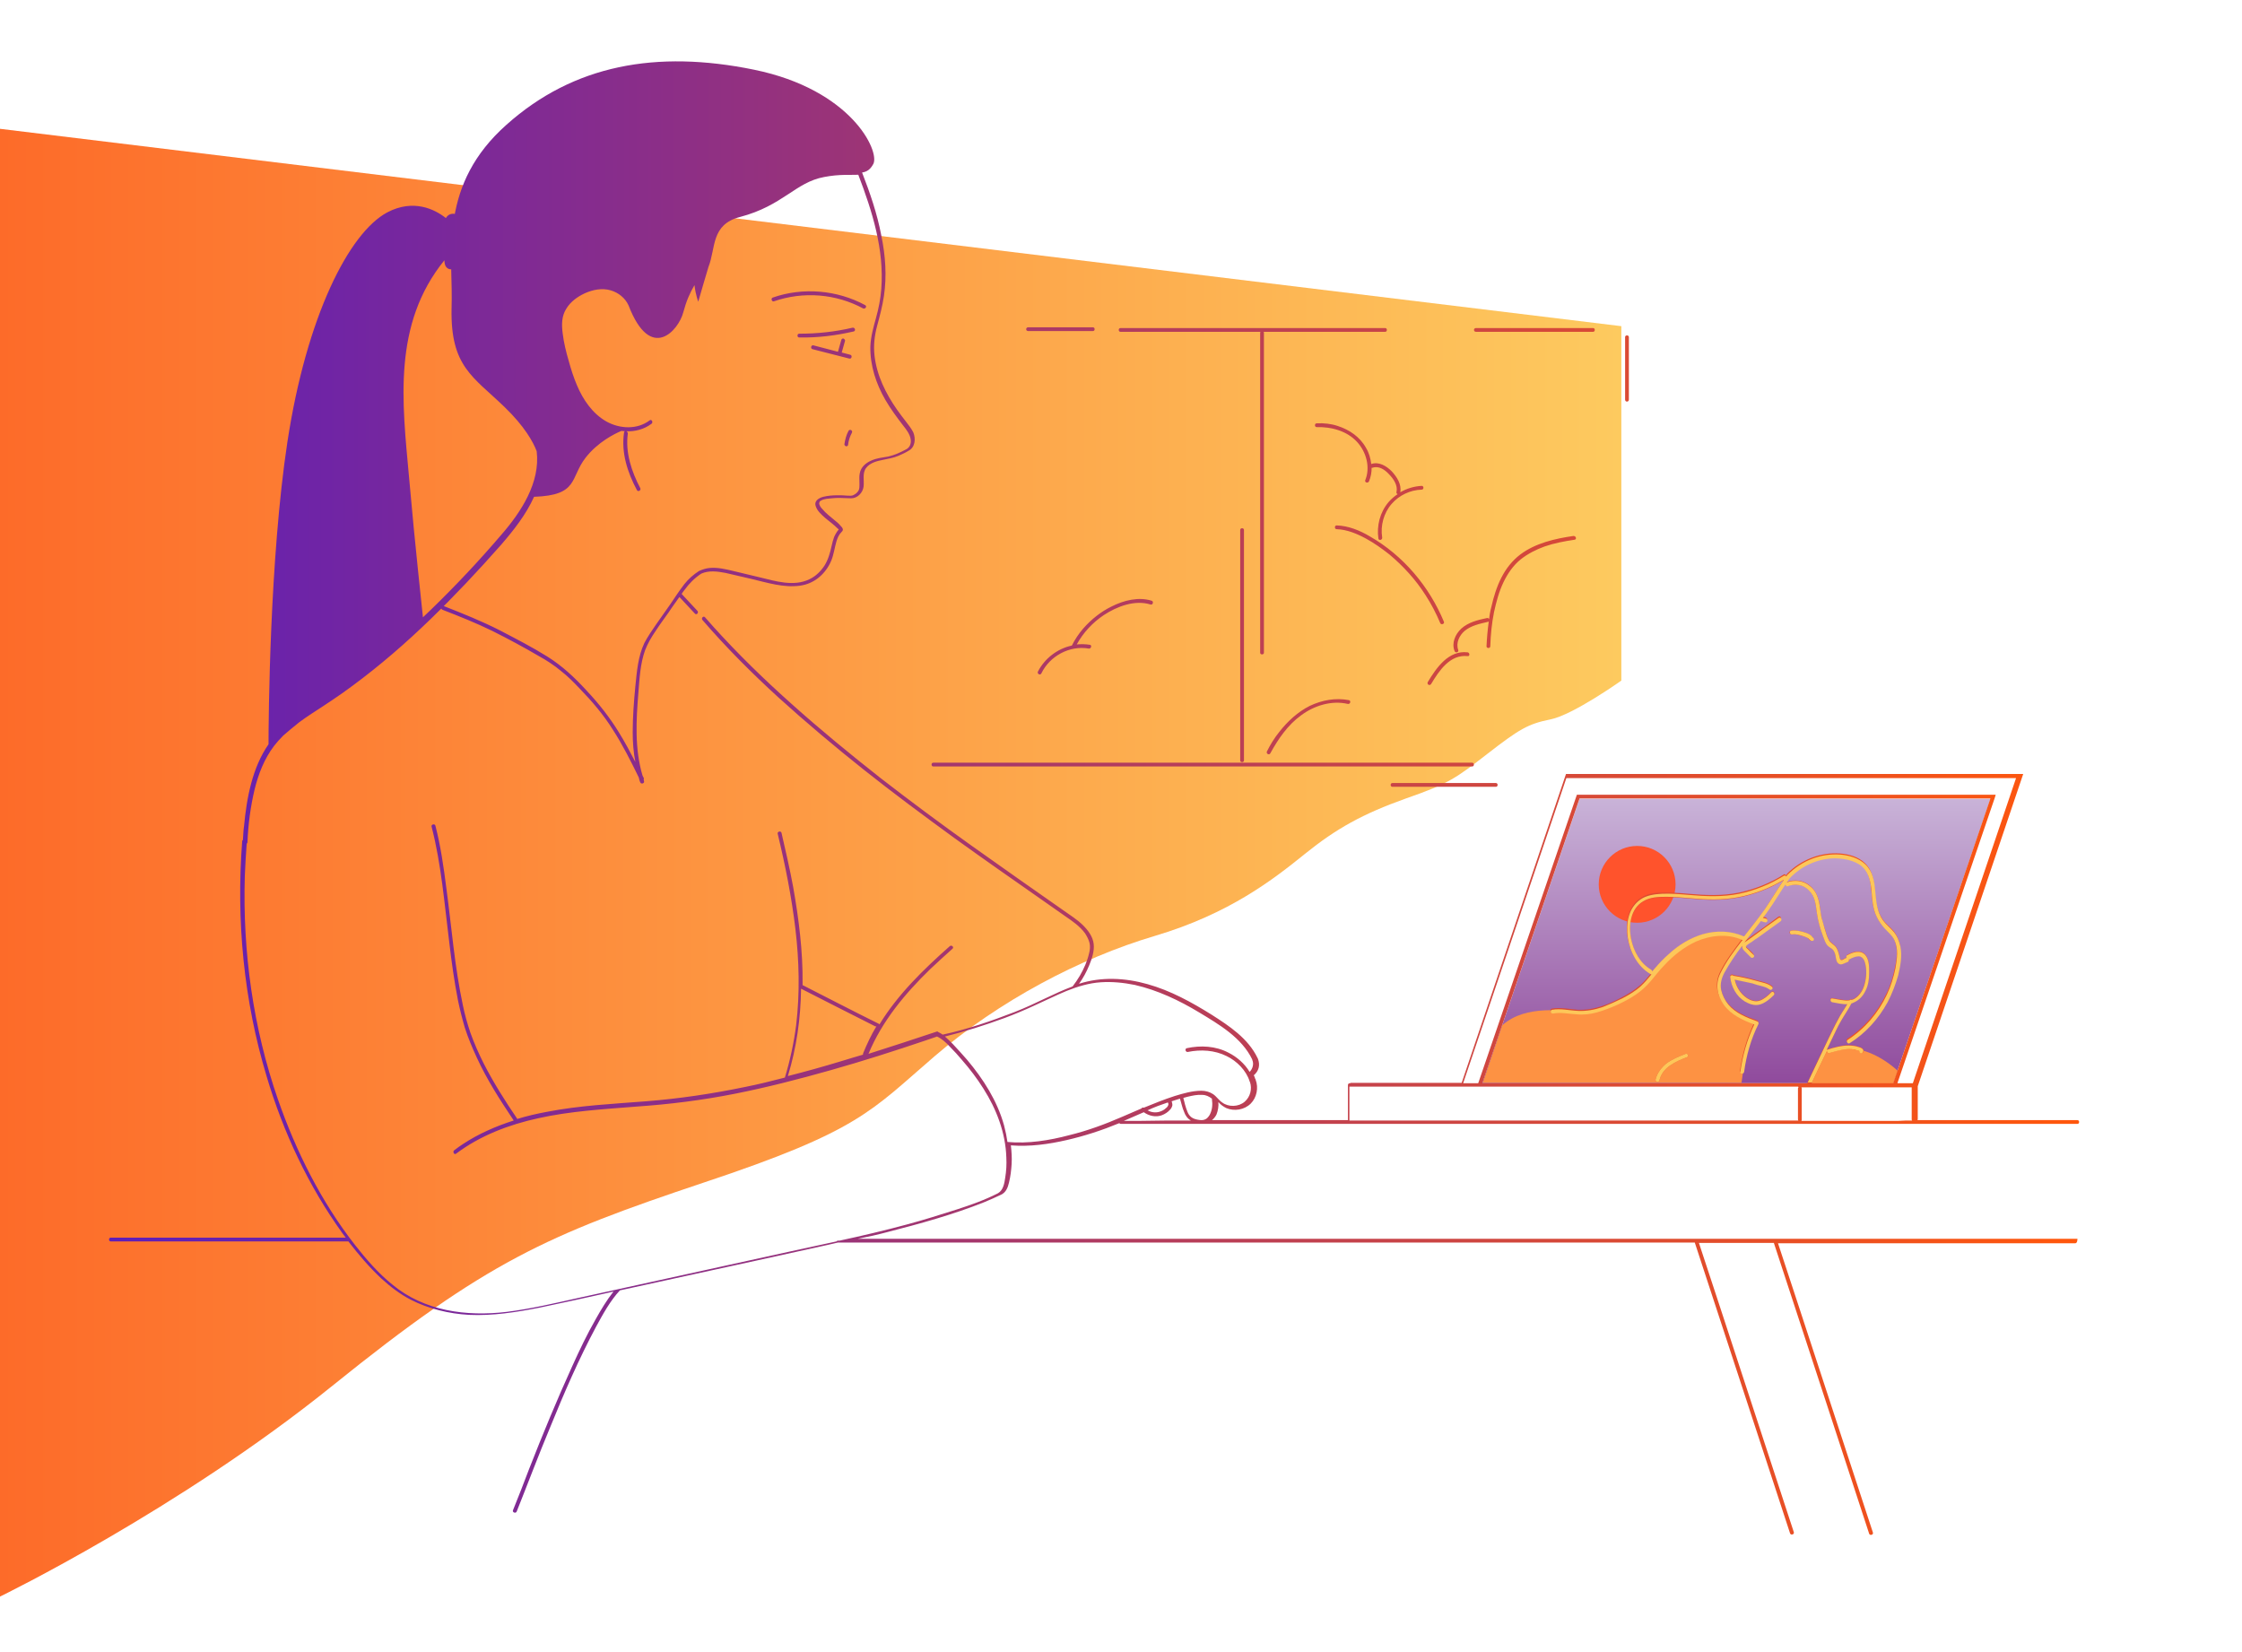
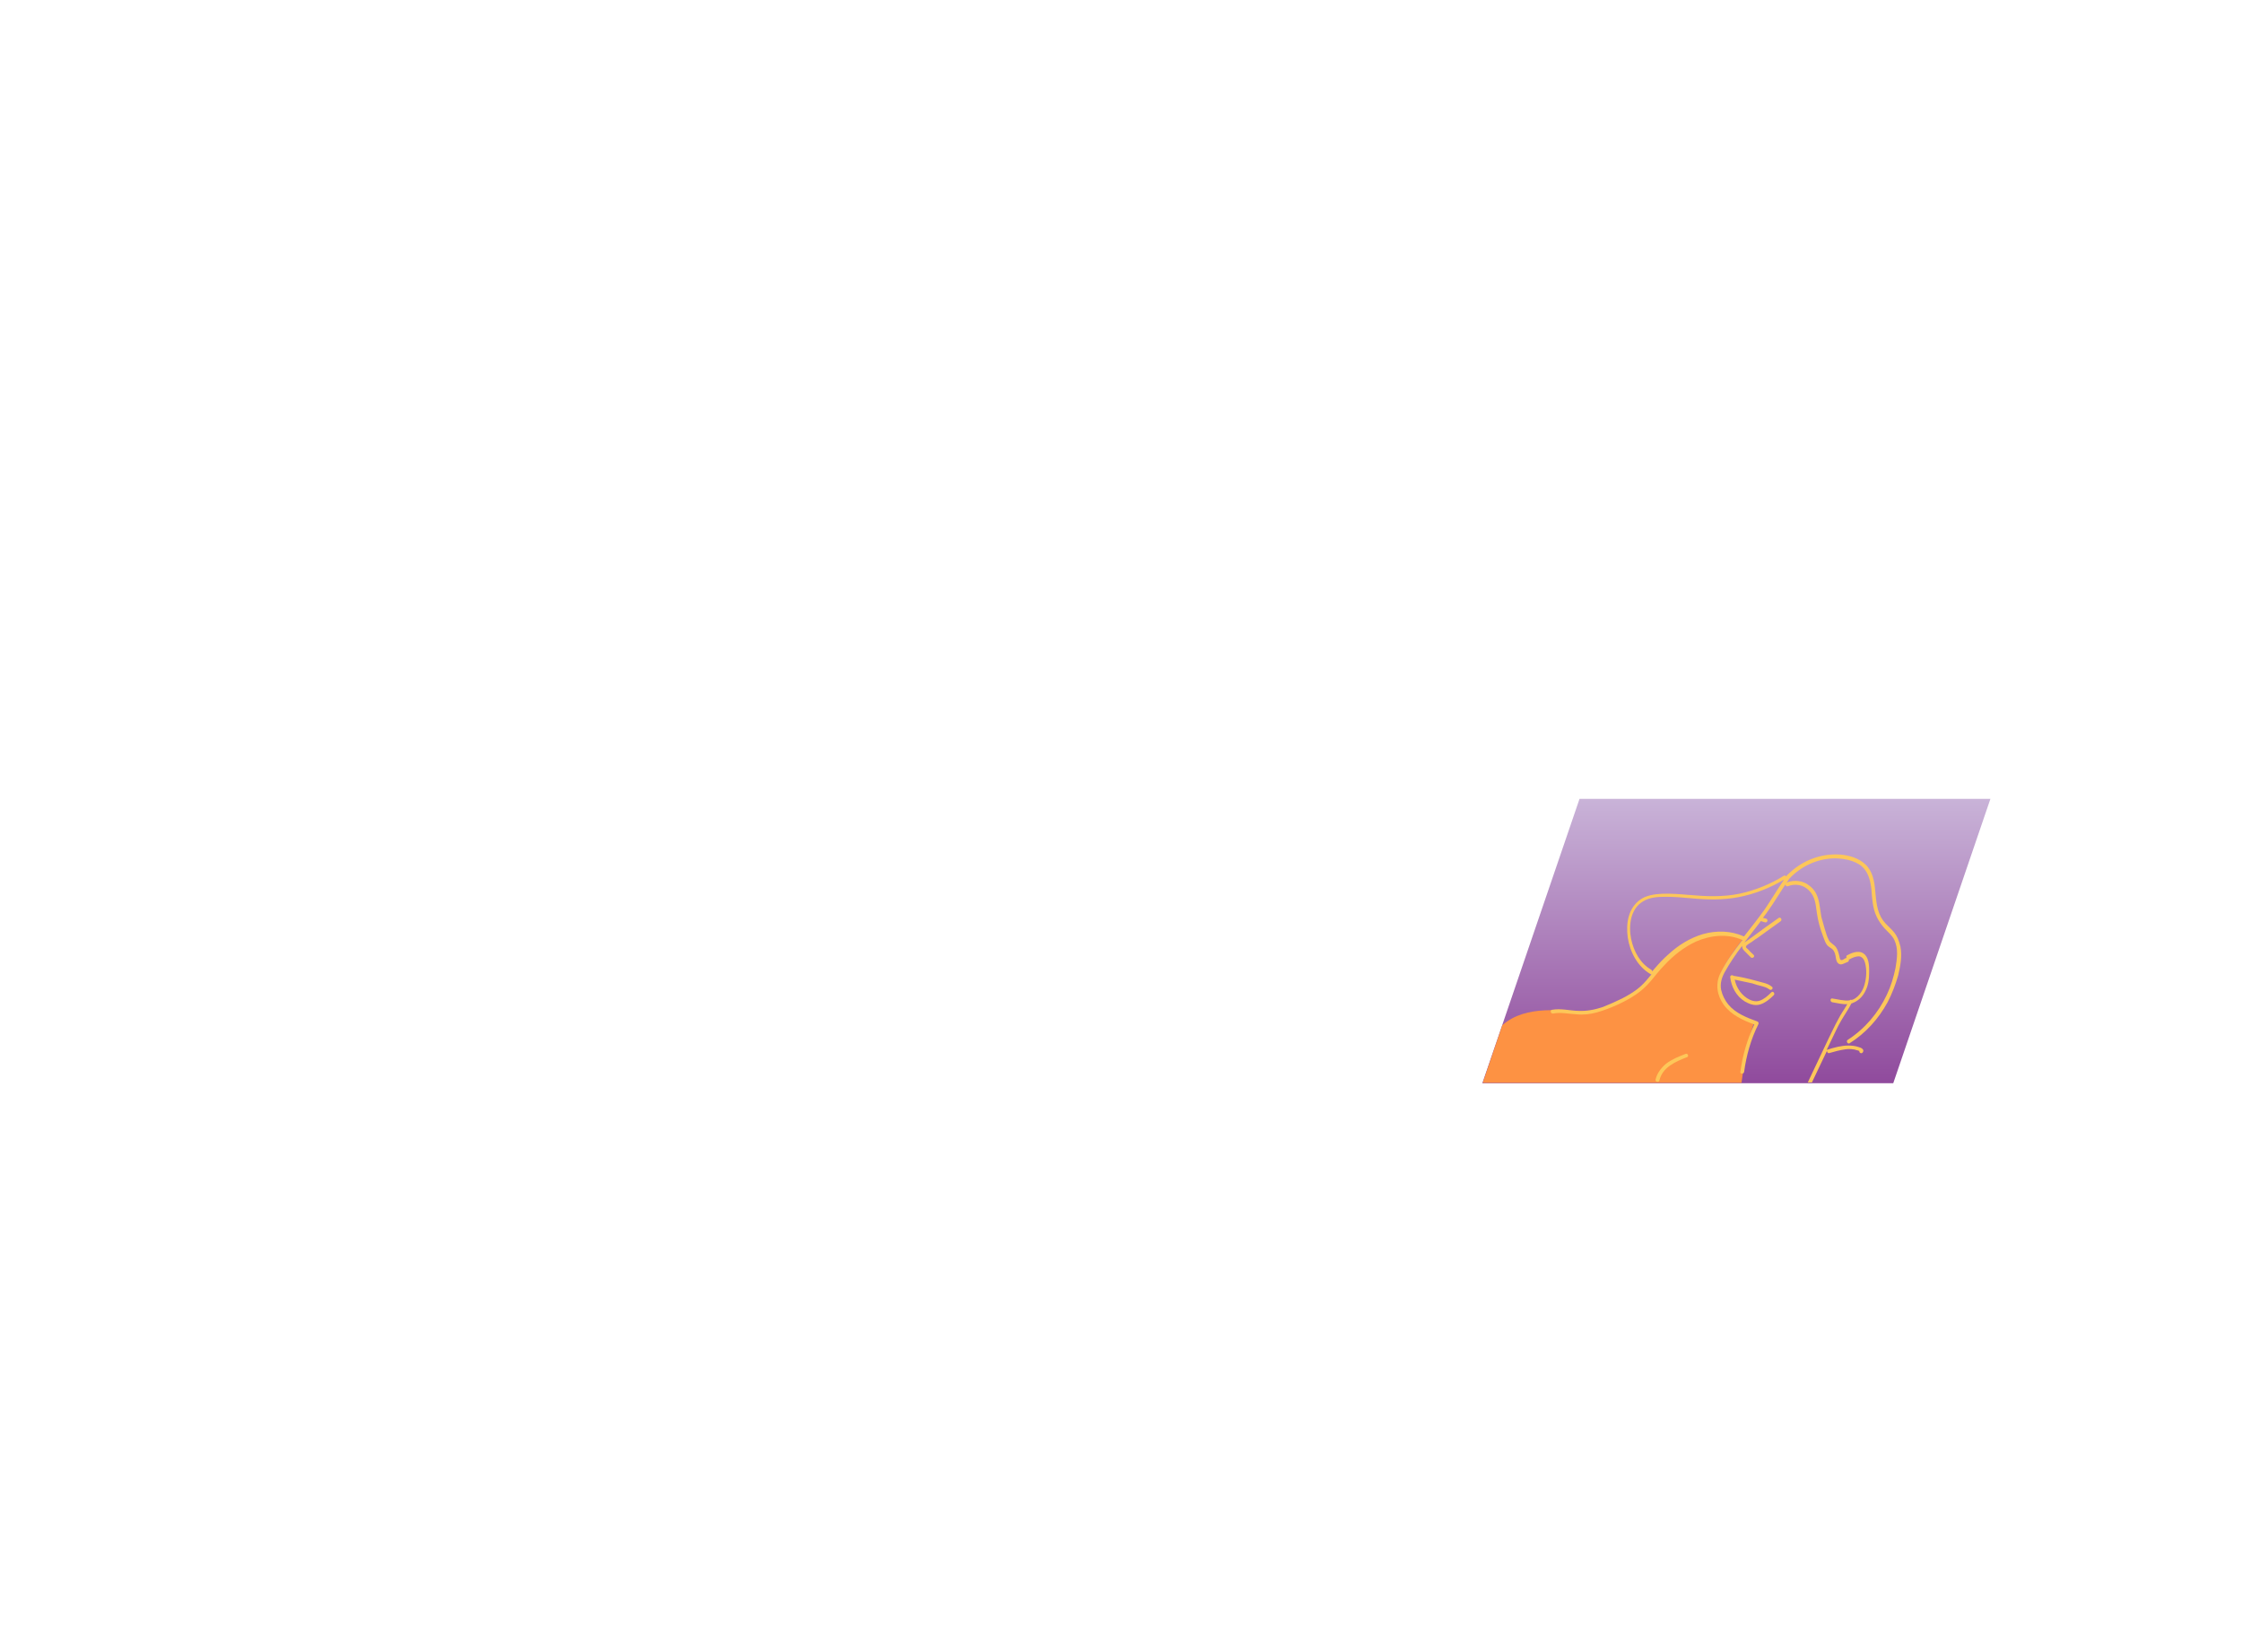
<svg xmlns="http://www.w3.org/2000/svg" version="1.1" id="Vrstva_1" x="0px" y="0px" viewBox="0 0 595.3 438.5" style="enable-background:new 0 0 595.3 438.5;" xml:space="preserve">
  <style type="text/css">
	.st0{fill:url(#SVGID_1_);}
	.st1{fill:url(#SVGID_2_);}
	.st2{fill:#FF532C;}
	.st3{fill:#FD9243;}
	.st4{fill:url(#SVGID_3_);}
	.st5{fill:#FDC759;}
</style>
  <linearGradient id="SVGID_1_" gradientUnits="userSpaceOnUse" x1="0" y1="229.065" x2="430.629" y2="229.065">
    <stop offset="0" style="stop-color:#FD6B29" />
    <stop offset="1" style="stop-color:#FDCA5F" />
  </linearGradient>
-   <path class="st0" d="M0,423.9c0,0,47.4-23,88.3-56s57-40,98.5-53.9c41.5-13.8,44.4-19,61.4-33.6c17-14.6,38.5-26,58.4-31.9  c19.9-5.9,31.6-15.1,39.9-21.8c8.3-6.7,15.3-10.6,26.8-14.7c11.5-4,13.3-5.4,21.7-11.9c8.4-6.5,10.7-7.9,16.7-9.1  s18.8-10.3,18.8-10.3V86.6L0,34.2V423.9z" />
  <linearGradient id="SVGID_2_" gradientUnits="userSpaceOnUse" x1="461.082" y1="287.639" x2="461.082" y2="212.08">
    <stop offset="8.246457e-03" style="stop-color:#904B9D" />
    <stop offset="1" style="stop-color:#C9B3D8" />
  </linearGradient>
  <polygon class="st1" points="419.4,212.1 393.6,287.6 502.7,287.6 528.5,212.1 " />
-   <circle class="st2" cx="434.7" cy="234.8" r="10.2" />
  <path class="st3" d="M463.1,248.9c0,0-6.7-2.6-11-0.5c-4.3,2.1-7.9,3.1-10.7,7.2c-2.8,4.1-7.2,8-9.4,9s-6.1,3.7-11.4,3.9  c-5.3,0.1-15.3-2-21.7,3.7l-5.2,15.3h68.7c0,0,1.5-11.4,3.3-15.8c0,0-8.5-3.5-9.5-10.2C455.7,257.9,463.1,248.9,463.1,248.9z" />
-   <path class="st3" d="M484,279.2c0,0,9.3-4.4,19.9,5.1l-1.2,3.4H481" />
  <linearGradient id="SVGID_3_" gradientUnits="userSpaceOnUse" x1="28.94" y1="211.968" x2="551.474" y2="211.968">
    <stop offset="0" style="stop-color:#5E1EB8" />
    <stop offset="0.992" style="stop-color:#FF570D" />
  </linearGradient>
-   <path class="st4" d="M475.2,247.7c-0.1-0.2,0.1-0.6,0.3-0.6c1.2-0.2,2.3,0.1,3.4,0.4c0.5,0.1,0.9,0.3,1.3,0.5  c0.2,0.1,0.4,0.2,0.6,0.4c0.1,0.1,0.2,0.1,0.2,0.2c0,0,0.1,0.1,0.1,0.2c0.2,0,0.4,0.1,0.4,0.4c0.1,0.2-0.1,0.6-0.3,0.6  c-0.6,0.1-0.8-0.4-1.2-0.7c-0.3-0.3-0.8-0.4-1.2-0.5c-1-0.3-2.1-0.7-3.1-0.5C475.6,248.1,475.3,248,475.2,247.7z M470.3,263.4  c-0.9,0.9-1.9,1.8-3.1,2.2c-1.2,0.4-2.5-0.1-3.5-0.8c-1.6-1.1-2.7-2.9-3.1-4.8c1.6,0.3,3.1,0.7,4.7,1c0.8,0.2,1.6,0.4,2.4,0.6  c0.7,0.2,1.5,0.4,2.1,0.9c0.5,0.4,1.2-0.3,0.7-0.7c-0.6-0.5-1.3-0.8-2-1c-0.9-0.2-1.7-0.5-2.6-0.7c-1.8-0.5-3.6-0.9-5.5-1.2  c0,0-0.1,0-0.1,0c-0.3-0.3-0.9-0.2-0.9,0.3c0.3,2.6,1.6,5.1,3.9,6.5c1.2,0.7,2.6,1.2,4,0.8c1.4-0.4,2.7-1.5,3.7-2.5  C471.5,263.6,470.7,262.9,470.3,263.4z M447.6,279.8c-1.8,0.7-3.6,1.4-5.2,2.6c-1.3,1.1-2.4,2.5-2.8,4.2c-0.2,0.6,0.8,0.9,1,0.3  c0.8-3.5,4.2-5,7.3-6.2C448.5,280.6,448.2,279.6,447.6,279.8z M491,276.7c-0.5,0.3-1-0.5-0.5-0.9c4.5-2.9,8.1-7.1,10.4-12  c1.1-2.2,1.8-4.6,2.3-7.1c0.5-2.4,0.8-5.2-0.3-7.4c-0.6-1.2-1.6-2.1-2.6-3.1c-0.9-0.9-1.6-1.9-2.1-3.1c-1.1-2.3-1.1-4.8-1.4-7.3  c-0.2-2.5-0.9-5-3.1-6.5c-2-1.3-4.5-1.7-6.8-1.7c-4.5,0.1-8.8,2.1-11.9,5.4c-2.1,3-3.9,6.2-6.1,9.2c-0.3,0.4-0.6,0.8-0.9,1.2  c0.3,0.1,0.5,0.1,0.8,0.2c0.1,0,0.2,0.1,0.3,0.2c0.1,0.1,0.1,0.3,0.1,0.4c0,0.1-0.1,0.2-0.2,0.3c-0.1,0.1-0.3,0.1-0.4,0.1  c-0.3-0.1-0.7-0.2-1-0.3c0,0-0.1,0-0.1-0.1c-1.4,1.9-2.9,3.8-4.4,5.7c0.1,0,0.1-0.1,0.2-0.1c0.6-0.4,1.1-0.8,1.7-1.2  c2.4-1.7,4.8-3.4,7.2-5.2c0.5-0.4,1,0.5,0.5,0.9c-2,1.5-4.1,2.9-6.1,4.4c-0.5,0.4-1,0.7-1.6,1.1c-0.5,0.3-1,0.6-1.4,1  c-0.4,0.4,0.3,0.9,0.6,1.1c0.4,0.4,0.9,0.8,1.3,1.3c0.5,0.5-0.2,1.2-0.7,0.7c-0.5-0.5-1-1-1.5-1.5c-0.4-0.4-0.8-0.8-0.8-1.3  c0-0.1,0-0.2,0-0.3c-1.7,2.3-3.4,4.6-4.7,7.1c-0.8,1.4-1.2,2.9-0.9,4.6c0.3,1.4,0.9,2.8,1.9,3.9c2,2.4,4.9,3.5,7.7,4.5  c0.3,0.1,0.4,0.4,0.3,0.7c-1.9,4-3.2,8.3-3.8,12.7c-0.1,0.6-1.1,0.6-1,0c0.6-4.4,1.8-8.6,3.7-12.6c-3.1-1.1-6.2-2.5-8.1-5.2  c-1.8-2.5-2.3-5.6-0.9-8.4c1.5-3.1,3.7-5.9,5.7-8.6c0.1-0.1,0.1-0.1,0.2-0.2c-3.9-1.7-8.5-1.3-12.4,0.4c-3.2,1.5-6,3.7-8.4,6.3  c-1.3,1.4-2.4,2.8-3.6,4.2c-1.2,1.4-2.5,2.6-4,3.6c-1.5,1-3.2,1.9-4.9,2.7c-1.7,0.8-3.5,1.5-5.4,2c-1.8,0.5-3.7,0.6-5.5,0.5  c-2-0.2-4.1-0.6-6.1-0.2c-0.6,0.1-0.9-0.8-0.3-1c2.3-0.4,4.6,0.1,6.9,0.3c2.2,0.1,4.4-0.3,6.5-1c1.9-0.6,3.7-1.5,5.4-2.4  c1.7-0.9,3.3-1.9,4.8-3.2c1-0.9,1.9-2,2.8-3.1c-0.1,0-0.2,0-0.3-0.1c-3.4-2-5.4-5.8-6-9.7c-0.5-3.7,0.1-7.8,3.4-10.1  c1.7-1.2,3.7-1.5,5.7-1.5c2.4-0.1,4.8,0.1,7.1,0.3c4.5,0.4,8.9,0.6,13.4-0.3c4.2-0.9,8.3-2.5,11.9-4.8c0.3-0.2,0.5,0,0.6,0.2  c0,0,0.1-0.1,0.1-0.1c0-0.1,0.1-0.1,0.1-0.2c0.1-0.1,0.2-0.1,0.2-0.2c3.6-3.6,8.8-5.7,14-5.3c2.4,0.2,4.9,0.9,6.6,2.6  c1.9,1.8,2.3,4.4,2.6,6.9c0.2,2.8,0.4,5.6,2.1,8c0.8,1.2,2,2,2.9,3.1c0.8,1,1.3,2.2,1.6,3.4c0.5,2.6,0,5.3-0.6,7.7  c-0.6,2.5-1.6,4.9-2.8,7.1C498.7,270.2,495.3,274.1,491,276.7z M473.6,233.7C473.6,233.6,473.6,233.6,473.6,233.7  c-3.7,2.2-7.8,3.8-12,4.6c-4.2,0.8-8.3,0.7-12.5,0.3c-2.2-0.2-4.4-0.4-6.7-0.4c-2,0-4.3,0.1-6.1,1.2c-3.4,2.1-3.9,6.4-3.2,10  c0.7,3.3,2.4,6.5,5.4,8.2c0.2,0.1,0.2,0.2,0.2,0.4c0.2-0.2,0.4-0.5,0.6-0.7c1.2-1.4,2.4-2.7,3.8-3.9c2.6-2.4,5.7-4.3,9.1-5.3  c3.6-1,7.4-0.9,10.8,0.6c0,0,0,0,0.1,0c1.8-2.4,3.7-4.7,5.5-7.2C470.3,238.9,471.9,236.2,473.6,233.7z M551,330.1  c-2.6,0-5.2,0-7.8,0c-21.2,0-42.3,0-63.5,0c-2.5,0-5.1,0-7.6,0c1.8,5.5,3.6,11,5.4,16.4c3.3,10.1,6.6,20.2,9.9,30.2  s6.6,20.2,9.9,30.2c0.2,0.6-0.8,0.9-1,0.3c-1.9-5.7-3.7-11.4-5.6-17.1c-3.3-10.1-6.6-20.2-9.9-30.2c-3.3-10-6.5-19.9-9.8-29.9  c-6.6,0-13.3,0-19.9,0c1.8,5.5,3.6,11,5.4,16.4c3.3,10.1,6.6,20.2,9.9,30.2s6.6,20.2,9.9,30.2c0.2,0.6-0.8,0.9-1,0.3  c-1.9-5.7-3.7-11.4-5.6-17.1c-3.3-10.1-6.6-20.2-9.9-30.2c-3.3-10-6.5-19.9-9.8-29.9c-11.6,0-23.2,0-34.8,0c-21.7,0-43.4,0-65.1,0  c-21.5,0-43.1,0-64.6,0c-21,0-42,0-63,0c-0.9,0.2-1.7,0.4-2.6,0.6c-6.4,1.4-12.7,2.8-19.1,4.2c-12.1,2.6-24.1,5.3-36.2,7.9  c-2.6,2.8-4.5,6.3-6.3,9.6c-4.6,8.6-8.5,17.6-12.2,26.7c-3.1,7.4-5.9,14.9-8.9,22.4c-0.2,0.6-1.2,0.3-1-0.3c1.5-3.7,2.9-7.3,4.3-11  c3.6-9.2,7.4-18.4,11.5-27.4c1.9-4.2,3.9-8.4,6.2-12.4c1.4-2.5,2.9-5,4.7-7.3c-0.3,0.1-0.5,0.1-0.8,0.2c-6.3,1.4-12.6,2.8-18.9,4.1  c-6.1,1.2-12.4,2.2-18.7,1.9c-5.3-0.3-10.7-1.6-15.4-4c-2.9-1.5-5.5-3.5-7.9-5.7c-3.2-3-6-6.3-8.7-9.8c-4.6,0-9.2,0-13.7,0  c-16.5,0-32.9,0-49.4,0c-0.6,0-0.6-1,0-1c4.7,0,9.3,0,14,0c16.1,0,32.3,0,48.4,0c-0.3-0.4-0.6-0.8-0.9-1.2  c-9-12.5-15.7-26.8-20.1-41.6c-6.1-20.2-8.1-41.4-6.5-62.4c0-0.2,0.1-0.3,0.2-0.4c0,0,0,0,0,0c0.1-1.2,0.1-2.5,0.3-3.7  c0.7-7.5,2.2-15.5,6.5-21.7c0-6.6,0.3-49.3,5-80.2c5.1-33.5,16.4-55.6,26.5-61c7-3.7,12.7-0.8,15.6,1.5c0.8-1.5,2.4-1.1,2.4-1.1  c-0.1,0.2-0.1,0.6-0.2,0.9c1.4-8.3,5-16.7,13.9-24.6c17.8-15.9,39.8-19.9,65.7-14.6c25.9,5.3,33.4,21.6,31.7,25  c-0.8,1.5-1.7,2.1-3,2.3c2.1,5.4,4,10.9,5.1,16.7c1.1,5.3,1.5,10.7,0.7,16.1c-0.4,2.7-1.1,5.3-1.8,7.9c-0.7,2.6-1,5.2-0.7,7.9  c0.6,5.3,3,10.1,6,14.4c0.8,1.1,1.6,2.2,2.4,3.2c0.7,0.9,1.4,1.8,1.9,2.8c0.7,1.7,0.5,4-1.3,4.9c-0.8,0.5-1.7,0.9-2.6,1.3  c-1.4,0.6-2.8,0.8-4.2,1.1c-1.6,0.3-3.4,0.8-4.4,2.1c-1.1,1.4-0.5,3.3-0.7,5c-0.2,1.6-1.6,3.1-3.3,3.1c-1,0-2-0.1-2.9-0.1  c-0.8,0-1.5,0-2.3,0.1c-0.9,0.1-1.9,0.1-2.8,0.6c-0.2,0.1-0.4,0.3-0.4,0.4c0,0.1-0.1,0.3-0.1,0.4c0.1,0.5,0.4,1,0.8,1.4  c1,1.2,2.2,2.1,3.4,3.1c0.5,0.4,1,0.8,1.4,1.3c0.3,0.3,0.7,0.7,0.7,1.1c0,0.3-0.2,0.5-0.4,0.7c-0.7,0.7-1,1.5-1.3,2.4  c-0.5,1.7-0.7,3.5-1.4,5.2c-1.5,3.5-4.5,6.1-8.3,6.6c-4.3,0.6-8.7-0.8-12.9-1.8c-2.3-0.5-4.6-1.1-6.9-1.6c-2.1-0.4-4.4-0.7-6.4,0.2  c-1.8,1.2-3.2,2.6-4.5,4.4c-0.2,0.3-0.5,0.6-0.7,1c1.4,1.5,2.8,3,4.2,4.5c0.4,0.5-0.3,1.2-0.7,0.7c-1.4-1.5-2.7-2.9-4.1-4.4  c-0.9,1.3-1.9,2.6-2.8,4c-1.2,1.7-2.4,3.3-3.5,5c-1.1,1.6-2.1,3.3-2.8,5.1c-1.3,3.6-1.5,7.6-1.8,11.4c-0.6,7.3-1,14.8,1.1,21.9  c0.1,0.2,0.2,0.4,0.3,0.6c0.1,0.1,0.1,0.3,0,0.4c0,0.2,0.1,0.3,0.1,0.5c0.2,0.6-0.8,0.9-1,0.3c-0.2-0.4-0.3-0.9-0.4-1.3  c-2.1-4.3-4.3-8.7-6.9-12.7c-2.5-4-5.5-7.5-8.8-10.9c-1.6-1.7-3.2-3.3-5-4.7c-1.8-1.5-3.8-2.8-5.8-3.9c-4.1-2.4-8.2-4.6-12.4-6.7  c-4.3-2.1-8.8-3.9-13.2-5.6c-0.6-0.2-0.3-1.2,0.3-1c5.1,2,10.1,4,15,6.5c4.2,2.2,8.5,4.4,12.5,6.9c4,2.5,7.3,5.6,10.5,9.1  c3.2,3.4,6.1,7.1,8.5,11c1.6,2.6,3,5.2,4.4,7.9c-0.5-2.6-0.7-5.2-0.7-7.8c0-4.1,0.3-8.2,0.7-12.3c0.4-3.9,0.7-7.9,2.4-11.5  c0.9-1.7,2-3.3,3.1-4.9c1.3-1.8,2.5-3.6,3.8-5.4c1.2-1.8,2.4-3.6,3.7-5.3c1.1-1.4,2.5-2.6,3.9-3.5c0.9-0.4,1.8-0.7,2.8-0.8  c2.1-0.2,4.2,0.3,6.3,0.8c2.4,0.6,4.7,1.1,7.1,1.7c4.1,1,9,2.5,13.1,0.5c1.7-0.8,3-2.1,4-3.6c1-1.6,1.5-3.4,1.9-5.2  c0.2-0.9,0.4-1.7,0.7-2.5c0.2-0.4,0.4-0.8,0.6-1.1c0.1-0.2,0.4-0.6,0.6-0.8c-0.1-0.1-0.1-0.2-0.3-0.3c-1-1-2.1-1.8-3.2-2.7  c-1-0.9-2.2-1.9-2.6-3.2c-0.5-1.4,0.8-2.2,2-2.5c1.2-0.3,2.5-0.4,3.7-0.4c0.9,0,1.9,0,2.8,0.1c0.6,0,1.1,0.1,1.6-0.2  c0.4-0.2,0.8-0.5,1-0.8c0.6-0.6,0.5-1.6,0.5-2.4c0-0.9-0.1-1.8,0.1-2.6c0.3-1.6,1.6-2.7,3-3.3c1.5-0.7,3-0.8,4.6-1.1  c1.7-0.4,3.2-1.1,4.7-1.9c1-0.5,1.4-1.6,1.2-2.7c-0.2-1.3-1.1-2.5-1.9-3.5c-1.7-2.2-3.4-4.5-4.8-6.9c-2.5-4.3-4.1-9.2-4-14.2  c0.1-2.6,0.8-5.1,1.5-7.6c0.7-2.5,1.2-5.1,1.4-7.7c0.8-10.5-2.4-20.6-6.1-30.3c-2.1,0.1-5-0.2-9.1,0.6c-7.6,1.4-10.9,7.6-22.3,10.6  c-7.8,2-6.4,8.3-8.4,13.3c-0.8,2.6-2,6.8-2.7,9.2c0,0-0.7-1.8-1-4.4c-1.2,2-2.2,4.3-3,7.3c-1.2,4.6-8.6,13.4-14.5-1.9  c-0.9-2-2.7-3.4-4.7-4c-2.3-0.7-4.8-0.2-7,0.8c-1.9,0.9-3.7,2.2-4.8,4c-1.3,2-1.3,4.3-1,6.6c0.3,2.5,0.9,4.9,1.6,7.3  c0.6,2.2,1.3,4.4,2.2,6.5c1.6,3.8,4.1,7.5,7.8,9.6c3.6,2,8.2,2.2,11.5-0.3c0.5-0.4,1,0.5,0.5,0.9c-2,1.5-4.4,2.1-6.7,2  c0.2,0.1,0.4,0.3,0.4,0.6c-0.7,5.1,1,10.1,3.3,14.5c0.3,0.6-0.6,1.1-0.9,0.5c-2.5-4.7-4.2-9.9-3.4-15.3c0-0.2,0.2-0.3,0.3-0.3  c-0.3,0-0.7-0.1-1-0.1c-1.9,0.8-6.3,3-9.5,7.1c-4.2,5.4-1.8,10-13.7,10.4c-2.1,4.7-5.5,9-8.8,12.8c-6,6.8-12.2,13.4-18.7,19.7  c-6.5,6.3-13.3,12.2-20.6,17.6c-3.6,2.7-7.3,5.1-11,7.5c-1.1,0.7-2.2,1.5-3.3,2.3c-1.7,1.4-3.1,2.5-4.2,3.5  c-0.9,0.9-1.7,1.8-2.4,2.7c-2.6,3.4-4.2,7.5-5.2,11.6c-1.1,4.6-1.7,9.3-1.9,14c0,0.2-0.1,0.3-0.2,0.4c0,0,0,0,0,0  c-0.2,2.9-0.4,5.7-0.5,8.6c-0.6,20.1,2.2,40.3,8.8,59.3c4.8,13.8,11.5,27.2,20.5,38.7c2.9,3.7,6.1,7.4,9.8,10.4  c8.5,7.1,19.7,8.6,30.5,7.3c6.4-0.8,12.7-2.3,19-3.7c6.2-1.4,12.5-2.7,18.7-4.1c12.6-2.8,25.2-5.5,37.8-8.3c4-0.9,8-1.7,12-2.6  c0.1-0.1,0.2-0.2,0.4-0.2c0.1,0,0.2,0,0.4,0c6-1.3,12-2.7,17.9-4.3c4.5-1.2,8.9-2.6,13.3-4c3.7-1.2,7.4-2.5,10.9-4.3  c1.4-0.8,1.7-2.7,1.9-4.1c0.3-1.8,0.4-3.6,0.3-5.4c-0.2-6.5-2.6-12.8-6.1-18.3c-1.7-2.7-3.6-5.2-5.7-7.6c-1-1.2-2.1-2.4-3.2-3.5  c-1-1.1-2.1-2.1-3.4-2.7c-1,0.3-1.9,0.7-2.9,1c-8.3,2.8-16.7,5.5-25.2,7.9c-8.5,2.4-17,4.6-25.6,6.3c-8.6,1.7-17.3,2.8-26.1,3.4  c-8.7,0.7-17.6,1.2-26.1,3.1c-7.8,1.7-15.4,4.6-21.8,9.4c-0.5,0.4-1-0.5-0.5-0.9c0.8-0.6,1.6-1.2,2.4-1.7c4.1-2.7,8.7-4.7,13.4-6.2  c-3.6-5.4-7.1-10.8-9.8-16.7c-1.2-2.6-2.3-5.2-3.2-8c-0.7-2.4-1.3-4.8-1.8-7.2c-1-5.1-1.7-10.2-2.3-15.3  c-1.3-10.3-2.1-20.7-4.7-30.8c-0.2-0.6,0.8-0.9,1-0.3c1.4,5.4,2.2,11,2.9,16.5c1.4,10.4,2.2,20.9,4.4,31.2c0.5,2.5,1.2,4.9,2,7.3  c1,2.8,2.2,5.5,3.5,8.1c2.6,5.1,5.7,10,8.9,14.7c0,0,0,0.1,0,0.1c2.6-0.8,5.2-1.4,7.9-1.9c8.7-1.7,17.5-2.1,26.3-2.8  c8.9-0.7,17.6-2,26.3-3.8c3.6-0.7,7.1-1.6,10.6-2.5c0,0,0,0,0,0c1.4-4.6,2.4-9.3,3-14c1-8.4,0.8-17-0.2-25.4c-1-8.5-2.7-17-4.7-25.3  c-0.2-0.6,0.8-0.9,1-0.3c1.1,4.8,2.2,9.5,3.1,14.4c1.5,8.5,2.6,17.1,2.5,25.7c0,0.1,0,0.3,0,0.4c0,0,0.1,0,0.1,0  c6.7,3.4,13.4,6.9,20.1,10.2c0.1,0.1,0.2,0.1,0.2,0.2c4.9-8,11.7-14.6,18.7-20.8c0.5-0.4,1.2,0.3,0.7,0.7c-2,1.8-3.9,3.5-5.9,5.4  c-6.7,6.5-12.8,13.8-16.4,22.5c6-1.9,12.1-3.9,18.1-5.9c0.2-0.1,0.3,0,0.4,0.1c0.4,0.2,0.8,0.4,1.2,0.7c6.5-1.4,12.9-3.6,19.1-6  c2.8-1.1,5.6-2.4,8.3-3.7c2.3-1.1,4.7-2.2,7.1-3.1c0.7-0.9,1.3-1.8,1.9-2.8c1.1-1.9,2-3.9,2.5-6.1c0.2-0.8,0.3-1.7,0.1-2.6  c-0.2-0.9-0.7-1.8-1.2-2.6c-1.4-1.9-3.3-3.2-5.2-4.5c-1.9-1.3-3.8-2.7-5.7-4c-8-5.6-15.9-11.1-23.8-16.8c-8.1-5.9-16.2-11.9-24-18.1  c-7.8-6.2-15.4-12.6-22.8-19.3c-7.1-6.5-13.8-13.2-20.1-20.5c-0.4-0.5,0.3-1.2,0.7-0.7c0.8,0.9,1.5,1.7,2.3,2.6  c6.5,7.2,13.5,14,20.8,20.5c7.6,6.8,15.4,13.2,23.4,19.5c8,6.2,16.2,12.3,24.5,18.2c8,5.7,16,11.3,24,16.9c1.8,1.3,3.8,2.5,5.4,4.1  c1.3,1.3,2.6,3,2.8,5c0.2,1.9-0.5,3.9-1.2,5.6c-0.7,1.7-1.6,3.4-2.7,4.9c5.9-1.9,12.2-1.6,18.2,0.1c6.1,1.7,11.7,4.8,17,8.1  c4.7,3,9.7,6.3,12.2,11.5c0,0.1,0.1,0.1,0.1,0.2c0.3,0.8,0.4,1.6,0.2,2.4c-0.2,0.8-0.7,1.5-1.3,2c0,0,0,0,0,0c0.2,0.3,0.3,0.7,0.4,1  c0.1,0,0.1,0.1,0.1,0.2c0.8,2.1,0.3,4.7-1.3,6.3c-1.7,1.7-4.4,2.1-6.5,1.2c-0.8-0.4-1.5-0.9-2.1-1.6c0.1,1.1-0.1,2.3-0.5,3.3  c-0.3,0.6-0.7,1.1-1.2,1.5c9.6,0,19.2,0,28.7,0c2.5,0,5,0,7.4,0c0,0,0-0.1,0-0.1c0-3.1,0-6.1,0-9.2c0-0.4,0.3-0.5,0.6-0.5  c0.1-0.1,0.2-0.1,0.3-0.1c8.7,0,17.5,0,26.2,0c1,0,2,0,3.1,0l27.7-82h121.4l-28,82.9c0,2.9,0,5.8,0,8.7c0,0.1,0,0.2-0.1,0.3  c14.2,0,28.3,0,42.5,0c0.6,0,0.6,1,0,1c-1.9,0-3.7,0-5.6,0c-15.8,0-31.6,0-47.4,0c-17,0-34,0-51,0c-17.4,0-34.9,0-52.3,0  c-16.9,0-33.8,0-50.7,0c-15.7,0-31.3,0-47,0c-0.2,0-0.3-0.1-0.4-0.2c-4.6,1.9-9.2,3.4-14,4.5c-4.8,1.1-9.8,1.8-14.8,1.4  c0.2,1.7,0.3,3.3,0.2,5c-0.1,1.6-0.3,3.3-0.7,4.9c-0.3,1.3-0.8,2.6-2.1,3.2c-1.5,0.7-3,1.4-4.5,2c-8.3,3.3-17,5.7-25.6,7.9  c-2.6,0.7-5.3,1.3-7.9,1.8c1,0,2,0,2.9,0c21.2,0,42.3,0,63.5,0c21.5,0,43,0,64.4,0c21.7,0,43.4,0,65.1,0c21.5,0,43.1,0,64.6,0  c21.1,0,42.2,0,63.3,0C551.6,329.1,551.6,330.1,551,330.1z M507.7,297.5c-0.1-0.1-0.1-0.2-0.1-0.3c0-2.8,0-5.7,0-8.5  c-9.8,0-19.6,0-29.3,0c0.1,0.1,0.1,0.2,0.1,0.4c0,2.7,0,5.4,0,8.2c0,0.1,0,0.2-0.1,0.3c8.6,0,17.1,0,25.7,0  C505.2,297.5,506.5,297.5,507.7,297.5z M494.7,279.4c-0.3,0.4-1,0.1-1-0.3c0,0-0.1,0-0.1-0.1c-0.1,0-0.2-0.1-0.3-0.1  c-0.1-0.1-0.3-0.1-0.4-0.1c-0.3-0.1-0.6-0.1-0.9-0.2c-0.7-0.1-1.4-0.1-2,0c-1.5,0.1-2.9,0.6-4.3,1c-0.4,0.1-0.6-0.2-0.6-0.6  c-1.4,2.9-2.7,5.8-4.1,8.6h21.7l25.8-75.6H419.4l-25.8,75.6h86.3c0,0,0-0.1,0-0.1c1.8-3.9,3.6-7.7,5.5-11.6c0.9-1.8,1.7-3.7,2.7-5.4  c0.8-1.4,1.7-2.7,2.4-4c-1.3,0-2.7-0.4-4-0.5c-0.6-0.1-0.6-1.1,0-1c1.5,0.2,3.1,0.7,4.6,0.5c0.1-0.2,0.4-0.2,0.6-0.1  c0.2-0.1,0.4-0.1,0.5-0.2c1.5-0.8,2.5-2.4,2.9-4c0.5-1.8,0.6-3.9,0.1-5.7c-0.2-0.8-0.7-1.6-1.6-1.7c-0.9-0.1-1.8,0.4-2.5,0.8  c-0.1,0-0.1,0-0.2,0c0.1,0.3,0.1,0.6-0.3,0.7c-0.8,0.3-1.7,1.1-2.6,0.3c-0.6-0.6-0.5-1.8-0.8-2.6c-0.2-0.5-0.4-0.9-0.8-1.2  c-0.3-0.3-0.7-0.5-1.1-0.8c-0.6-0.7-0.9-1.6-1.2-2.4c-0.8-2.1-1.4-4.2-1.7-6.4c-0.3-2.1-0.4-4.2-2-5.8c-1.5-1.5-3.7-1.9-5.7-1.2  c-0.6,0.2-0.9-0.7-0.3-1c2-0.8,4.4-0.5,6.1,0.9c1.5,1.2,2.3,3,2.6,4.9c0.2,1.1,0.2,2.2,0.5,3.3c0.2,1.1,0.5,2.2,0.9,3.2  c0.3,1,0.6,2.1,1.1,3c0.5,0.9,1.4,1.2,1.9,1.9c0.5,0.7,0.7,1.5,0.9,2.4c0.1,0.4,0.1,1.2,0.7,1c0.4-0.1,0.8-0.4,1.2-0.6c0,0,0,0,0,0  c-0.1-0.2-0.1-0.5,0.2-0.7c1.5-0.8,3.5-1.5,4.8,0c1,1.2,1,3,1,4.5c0,1.8-0.3,3.6-1.1,5.2c-0.7,1.3-1.9,2.5-3.3,3  c-0.1,0-0.2,0-0.3,0.1c-0.8,1.6-1.9,3.1-2.8,4.7c-1,1.8-1.8,3.6-2.7,5.4c-0.4,0.8-0.7,1.5-1.1,2.3c0.1-0.1,0.1-0.1,0.2-0.1  c1.8-0.5,3.7-1.1,5.6-1.1c0.9,0,1.8,0.1,2.7,0.4C494.2,278.1,495.3,278.6,494.7,279.4z M388.5,287.6h4l26.2-76.6h111.2l-0.2,0.7  l-25.9,75.9h4.1l27.4-81H415.9L388.5,287.6z M358.3,297.5c14.2,0,28.4,0,42.6,0c17.4,0,34.9,0,52.3,0c8.1,0,16.2,0,24.3,0  c-0.1-0.1-0.1-0.2-0.1-0.3c0-2.7,0-5.4,0-8.2c0-0.2,0.1-0.3,0.2-0.4c-0.1,0-0.1,0-0.2-0.1c-8.7,0-17.4,0-26.1,0  c-15.5,0-30.9,0-46.4,0c-15.5,0-31,0-46.6,0c0,2.9,0,5.9,0,8.8C358.3,297.5,358.3,297.5,358.3,297.5z M229.2,280  c-0.1-0.1-0.1-0.2,0-0.4c1-2.4,2.1-4.8,3.5-7.1c-0.1,0-0.2,0-0.3,0c-6.6-3.3-13.2-6.7-19.7-10c-0.1,7.9-1.2,15.7-3.5,23.2  c4.7-1.2,9.4-2.5,14-3.9C225.1,281.2,227.2,280.6,229.2,280z M316.2,297.5c-0.9-0.5-1.5-1.4-1.8-2.3c-0.5-1.1-0.7-2.3-1.1-3.5  c-0.5,0.2-1.1,0.3-1.6,0.5c-0.2,0.1-0.4,0.1-0.6,0.2c0.1,0.3,0.2,0.7,0.2,1c-0.1,0.5-0.3,0.9-0.6,1.2c-0.6,0.7-1.4,1.2-2.2,1.5  c-1.6,0.6-3.4,0.2-4.8-0.8c-1.8,0.8-3.5,1.5-5.3,2.3c1.4,0,2.8,0,4.2,0C307,297.5,311.6,297.5,316.2,297.5z M307.8,295.2  c0.7-0.2,1.3-0.5,1.8-1c0.3-0.2,0.5-0.5,0.6-0.8c0.1-0.2,0-0.5-0.1-0.7c-1.8,0.6-3.7,1.3-5.4,2.1  C305.6,295.3,306.7,295.5,307.8,295.2z M321.8,291.9c0-0.1,0-0.2,0-0.2c-0.8-0.6-1.6-1-2.6-1c-1.3-0.1-2.6,0.2-3.9,0.5  c-0.4,0.1-0.7,0.2-1.1,0.3c0.3,1.2,0.6,2.5,1.1,3.7c0.2,0.5,0.5,1,1,1.4c0.5,0.4,1.2,0.6,1.8,0.7c0.6,0.1,1.3,0.2,1.9-0.1  c0.5-0.2,0.9-0.7,1.2-1.2C321.9,294.7,322,293.2,321.8,291.9z M267.5,303.2c5.5,0.5,11.1-0.4,16.4-1.8c4.9-1.2,9.5-2.9,14.1-4.9  c1.7-0.7,3.4-1.5,5.1-2.2c0.1-0.2,0.3-0.3,0.6-0.2c2.7-1.1,5.4-2.2,8.2-3.1c2.3-0.7,4.7-1.4,7.1-1.4c1.1,0,2.2,0.3,3.1,0.9  c0.9,0.6,1.5,1.6,2.4,2.2c1.7,1.3,4.4,1.2,6-0.2c1.5-1.3,2-3.4,1.4-5.2c0,0-0.1-0.1-0.1-0.2c-0.9-2.9-3.4-5.4-6.1-6.7  c-3.2-1.6-6.9-1.8-10.3-1.1c-0.6,0.1-0.9-0.8-0.3-1c3.7-0.8,7.7-0.6,11.1,1.2c2.2,1.1,4.3,2.9,5.6,5.1c0.8-0.8,1.2-2.1,0.7-3.2  c0,0,0-0.1,0-0.1c-2.8-5.8-8.8-9.3-14.1-12.5c-5.3-3.2-11-5.9-17.1-7.3c-3-0.6-6-0.9-9-0.7c-3.1,0.2-6.1,1.1-9.1,2.3  c-2.9,1.2-5.7,2.6-8.6,3.9c-2.6,1.2-5.2,2.3-7.9,3.3c-5.2,1.9-10.5,3.6-15.8,4.9c0.7,0.6,1.4,1.3,2.1,2c1.3,1.4,2.6,2.8,3.8,4.2  c4.3,5.1,8,10.9,9.8,17.4C267,300.3,267.3,301.8,267.5,303.2z M108.6,126.6c1.7,19.3,3.4,34.1,3.7,37.3c0.7-0.7,1.5-1.4,2.2-2.1  c6.5-6.3,12.7-12.9,18.6-19.8c5.3-6.1,10.4-13.9,9.4-22.2c-0.9-2.4-3.2-6.6-8.6-11.8c-8.3-8-14.3-10.7-14-26c0.1-3.5,0-7-0.1-10.7  c0,0.2,0,0.2,0,0.2s-1.8,0.2-1.8-2.4C104.2,86.1,106.8,106.8,108.6,126.6z M297.5,88.1c9.1,0,18.3,0,27.4,0c3.3,0,6.6,0,9.8,0  c-0.1,0.1-0.1,0.2-0.1,0.3c0,11.1,0,22.1,0,33.2c0,11,0,22,0,33c0,6.2,0,12.5,0,18.7c0,0.6,1,0.6,1,0c0-11.1,0-22.1,0-33.2  c0-11,0-22,0-33c0-6.2,0-12.5,0-18.7c0-0.1,0-0.2-0.1-0.3c5.6,0,11.2,0,16.8,0c5.2,0,10.3,0,15.5,0c0.6,0,0.6-1,0-1  c-9.1,0-18.3,0-27.4,0c-9.1,0-18.3,0-27.4,0c-5.2,0-10.3,0-15.5,0C296.9,87.1,296.9,88.1,297.5,88.1z M391.9,88.1  c10.4,0,20.7,0,31.1,0c0.6,0,0.6-1,0-1c-10.4,0-20.7,0-31.1,0C391.2,87.1,391.2,88.1,391.9,88.1z M432.5,106.1c0-5.5,0-11,0-16.6  c0-0.6-1-0.6-1,0c0,5.5,0,11,0,16.6C431.5,106.8,432.5,106.8,432.5,106.1z M247.8,203.5c18.6,0,37.2,0,55.8,0c18.6,0,37.2,0,55.8,0  c10.5,0,21,0,31.5,0c0.6,0,0.6-1,0-1c-18.6,0-37.2,0-55.8,0c-18.6,0-37.2,0-55.8,0c-10.5,0-21,0-31.5,0  C247.2,202.5,247.2,203.5,247.8,203.5z M329.3,140.7c0,15.9,0,31.9,0,47.8c0,4.5,0,9,0,13.4c0,0.6,1,0.6,1,0c0-15.9,0-31.9,0-47.8  c0-4.5,0-9,0-13.4C330.3,140.1,329.3,140.1,329.3,140.7z M364.1,123.2c-0.2-1.5-0.6-3-1.4-4.3c-1.6-2.9-4.4-4.8-7.5-5.8  c-1.8-0.6-3.7-0.8-5.6-0.7c-0.6,0-0.6,1,0,1c3.9-0.1,8,1,10.7,3.9c2.5,2.7,3.6,6.8,2.2,10.2c-0.2,0.6,0.7,0.9,1,0.3  c0.5-1.2,0.7-2.4,0.7-3.6c0.1,0,0.1,0,0.2,0c1.7-0.6,3.3,0.5,4.4,1.7c1.2,1.2,2.4,3,2,4.7c-0.1,0.3,0.1,0.5,0.3,0.6  c-0.9,0.6-1.7,1.3-2.4,2.1c-2.3,2.7-3.2,6.3-2.7,9.7c0.1,0.6,1.1,0.4,1-0.3c-0.5-3.1,0.4-6.5,2.5-8.9c2-2.3,4.9-3.7,8-3.8  c0.6,0,0.6-1,0-1c-2,0.1-4,0.7-5.7,1.7c0.4-2.1-0.9-4.1-2.3-5.6C368.1,123.7,366.1,122.5,364.1,123.2z M387.2,172.6  c-0.7-1.9,0.3-3.9,1.7-5.1c1.7-1.4,4-1.9,6.2-2.4c0.1,0,0.2-0.1,0.2-0.1c-0.3,2.2-0.5,4.4-0.6,6.6c0,0.6,1,0.6,1,0  c0.1-3.1,0.4-6.1,1-9.1c0.6-2.7,1.3-5.4,2.5-7.9c1.1-2.3,2.6-4.5,4.6-6.1c1.9-1.5,4.1-2.6,6.3-3.4c2.6-0.9,5.3-1.4,8-1.8  c0.6-0.1,0.4-1-0.3-1c-4.9,0.7-10.1,1.9-14.1,4.9c-4.5,3.4-6.5,8.6-7.7,13.9c-0.3,1.1-0.5,2.2-0.6,3.3c-0.1-0.2-0.3-0.4-0.6-0.3  c-2.4,0.5-4.9,1.1-6.8,2.8c-1.6,1.5-2.6,3.8-1.8,5.9C386.4,173.5,387.4,173.2,387.2,172.6z M379.1,181.1c-0.3,0.6,0.5,1.1,0.9,0.5  c2.1-3.5,5-7.9,9.7-7.4c0.6,0.1,0.6-0.9,0-1C384.6,172.6,381.4,177.3,379.1,181.1z M287.6,166.9c-1.2,1.4-2.2,2.9-3,4.5  c-3.8,0.8-7.2,3.4-9,6.9c-0.3,0.6,0.6,1.1,0.9,0.5c2.2-4.6,7.5-7.5,12.6-6.6c0.6,0.1,0.9-0.9,0.3-1c-1.2-0.2-2.4-0.2-3.5-0.1  c1.7-3.1,4.2-5.8,7.2-7.8c3.5-2.3,8.2-4.1,12.4-2.8c0.6,0.2,0.9-0.8,0.3-1c-3.5-1.1-7.4-0.1-10.6,1.5  C292.3,162.4,289.7,164.5,287.6,166.9z M363.7,142.4c-2.7-1.6-5.7-2.8-8.8-2.9c-0.6,0-0.6,1,0,1c2.8,0.1,5.4,1.2,7.8,2.5  c2.2,1.2,4.3,2.7,6.2,4.2c3.7,3.1,7,6.7,9.6,10.8c1.5,2.3,2.8,4.8,3.9,7.4c0.2,0.6,1.2,0.3,1-0.3  C379.5,155.7,372.6,147.5,363.7,142.4z M347.8,187.4c-3.2,1.6-5.9,4.1-8.1,6.9c-1.3,1.6-2.4,3.4-3.3,5.2c-0.3,0.6,0.6,1.1,0.9,0.5  c2.1-3.8,4.6-7.5,8.2-10.1c3.5-2.6,8.1-4,12.4-3c0.6,0.1,0.9-0.8,0.3-1C354.6,185.2,351,185.9,347.8,187.4z M369.7,207.9  c-0.6,0-0.6,1,0,1c9.2,0,18.4,0,27.5,0c0.6,0,0.6-1,0-1C388,207.9,378.8,207.9,369.7,207.9z M273,87.9c0.4,0,0.9,0,1.3,0  c5.3,0,10.6,0,15.9,0c0.6,0,0.6-1,0-1c-5.3,0-10.6,0-15.9,0c-0.4,0-0.9,0-1.3,0C272.3,86.9,272.3,87.9,273,87.9z M229.7,81  c-7.4-4-16.5-4.8-24.5-2c-0.6,0.2-0.3,1.2,0.3,1c7.8-2.7,16.5-2,23.7,1.9C229.8,82.1,230.3,81.3,229.7,81z M224.7,118.5  c0.3,0,0.5-0.2,0.5-0.5c0.1-1,0.5-2.2,1-3.1c0.1-0.2,0.1-0.5-0.2-0.7c-0.2-0.1-0.6-0.1-0.7,0.2c-0.6,1.1-0.9,2.3-1.1,3.6  C224.2,118.2,224.5,118.5,224.7,118.5z M224,89.9c-0.3-0.1-0.5,0.1-0.6,0.3c-0.3,1.1-0.6,2.2-0.9,3.2c-2.2-0.6-4.3-1.1-6.5-1.7  c-0.6-0.2-0.9,0.8-0.3,1c3.3,0.8,6.5,1.7,9.8,2.5c0.6,0.2,0.9-0.8,0.3-1c-0.8-0.2-1.6-0.4-2.3-0.6c0.3-1.1,0.6-2.2,0.9-3.2  C224.4,90.3,224.2,90,224,89.9z M226.4,87c-4.7,1.1-9.4,1.6-14.2,1.6c-0.6,0-0.6,1,0,1c4.9,0.1,9.7-0.5,14.5-1.6  C227.3,87.8,227,86.9,226.4,87z" />
  <g>
    <path class="st5" d="M502.9,247.5c-0.9-1.1-2.1-2-2.9-3.1c-1.7-2.4-1.8-5.1-2.1-8c-0.2-2.5-0.7-5.1-2.6-6.9   c-1.8-1.7-4.3-2.4-6.6-2.6c-5.2-0.4-10.3,1.6-14,5.3c-0.1,0-0.2,0.1-0.2,0.2c0,0.1-0.1,0.1-0.1,0.2c0,0-0.1,0.1-0.1,0.1   c-0.1-0.2-0.4-0.3-0.6-0.2c-3.7,2.3-7.7,3.9-11.9,4.8c-4.5,0.9-8.9,0.7-13.4,0.3c-2.4-0.2-4.8-0.4-7.1-0.3c-2,0.1-4.1,0.4-5.7,1.5   c-3.3,2.3-3.9,6.4-3.4,10.1c0.6,3.9,2.6,7.7,6,9.7c0.1,0.1,0.2,0.1,0.3,0.1c-0.9,1.1-1.8,2.2-2.8,3.1c-1.4,1.3-3.1,2.3-4.8,3.2   c-1.8,0.9-3.6,1.7-5.4,2.4c-2.1,0.7-4.3,1.1-6.5,1c-2.3-0.1-4.6-0.7-6.9-0.3c-0.6,0.1-0.4,1.1,0.3,1c2-0.4,4.1,0.1,6.1,0.2   c1.9,0.2,3.7,0,5.5-0.5c1.8-0.5,3.6-1.2,5.4-2c1.7-0.8,3.3-1.6,4.9-2.7c1.5-1,2.8-2.2,4-3.6c1.2-1.4,2.3-2.9,3.6-4.2   c2.4-2.6,5.2-4.8,8.4-6.3c3.9-1.7,8.4-2.2,12.4-0.4c-0.1,0.1-0.1,0.1-0.2,0.2c-2.1,2.7-4.2,5.5-5.7,8.6c-1.4,2.8-0.9,5.9,0.9,8.4   c2,2.7,5.1,4.1,8.1,5.2c-1.9,4-3.1,8.2-3.7,12.6c-0.1,0.6,0.9,0.6,1,0c0.6-4.4,1.8-8.7,3.8-12.7c0.1-0.3,0-0.6-0.3-0.7   c-2.8-1-5.8-2.2-7.7-4.5c-0.9-1.1-1.6-2.5-1.9-3.9c-0.3-1.6,0.1-3.1,0.9-4.6c1.4-2.5,3-4.9,4.7-7.1c0,0.1-0.1,0.2,0,0.3   c0,0.5,0.4,0.9,0.8,1.3c0.5,0.5,1,1,1.5,1.5c0.5,0.4,1.2-0.3,0.7-0.7c-0.4-0.4-0.9-0.8-1.3-1.3c-0.3-0.3-1-0.7-0.6-1.1   c0.4-0.4,0.9-0.7,1.4-1c0.5-0.4,1-0.7,1.6-1.1c2-1.5,4.1-2.9,6.1-4.4c0.5-0.4,0-1.2-0.5-0.9c-2.4,1.7-4.8,3.4-7.2,5.2   c-0.6,0.4-1.1,0.8-1.7,1.2c-0.1,0-0.1,0.1-0.2,0.1c1.5-1.9,2.9-3.8,4.4-5.7c0,0,0.1,0.1,0.1,0.1c0.3,0.1,0.7,0.2,1,0.3   c0.1,0,0.3,0,0.4-0.1c0.1-0.1,0.2-0.2,0.2-0.3c0-0.1,0-0.3-0.1-0.4c-0.1-0.1-0.2-0.2-0.3-0.2c-0.3-0.1-0.5-0.1-0.8-0.2   c0.3-0.4,0.6-0.8,0.9-1.2c2.2-3,4-6.2,6.1-9.2c3.1-3.3,7.4-5.3,11.9-5.4c2.3,0,4.8,0.4,6.8,1.7c2.2,1.5,2.8,4,3.1,6.5   c0.2,2.5,0.3,5,1.4,7.3c0.5,1.1,1.3,2.2,2.1,3.1c0.9,1,2,1.8,2.6,3.1c1.1,2.3,0.7,5,0.3,7.4c-0.5,2.4-1.2,4.8-2.3,7.1   c-2.3,4.9-5.9,9.1-10.4,12c-0.5,0.3,0,1.2,0.5,0.9c4.3-2.7,7.7-6.5,10.1-10.9c1.2-2.3,2.1-4.7,2.8-7.1c0.6-2.5,1.1-5.2,0.6-7.7   C504.2,249.6,503.7,248.5,502.9,247.5z M468.6,241.4c-1.8,2.5-3.6,4.8-5.5,7.2c0,0,0,0-0.1,0c-3.4-1.5-7.2-1.6-10.8-0.6   c-3.4,1-6.5,2.9-9.1,5.3c-1.4,1.2-2.6,2.5-3.8,3.9c-0.2,0.2-0.4,0.5-0.6,0.7c0-0.1-0.1-0.3-0.2-0.4c-3-1.7-4.7-4.9-5.4-8.2   c-0.7-3.6-0.2-8,3.2-10c1.8-1.1,4-1.2,6.1-1.2c2.2,0,4.4,0.2,6.7,0.4c4.2,0.4,8.3,0.5,12.5-0.3c4.2-0.8,8.3-2.4,12-4.6   c0,0,0,0,0,0.1C471.9,236.2,470.3,238.9,468.6,241.4z" />
    <path class="st5" d="M485.1,279c0,0.3,0.2,0.7,0.6,0.6c1.4-0.4,2.8-0.8,4.3-1c0.7-0.1,1.4-0.1,2,0c0.3,0,0.6,0.1,0.9,0.2   c0.2,0,0.3,0.1,0.4,0.1c0.1,0,0.2,0.1,0.3,0.1c0.1,0,0.1,0.1,0.1,0.1c-0.1,0.4,0.6,0.8,0.9,0.3c0.6-0.8-0.6-1.3-1.1-1.4   c-0.8-0.3-1.8-0.4-2.7-0.4c-1.9,0-3.7,0.5-5.6,1.1c-0.1,0-0.2,0.1-0.2,0.1c0.4-0.8,0.7-1.5,1.1-2.3c0.9-1.8,1.7-3.7,2.7-5.4   c0.9-1.6,2-3.1,2.8-4.7c0.1,0,0.2,0,0.3-0.1c1.4-0.5,2.6-1.6,3.3-3c0.9-1.6,1.1-3.4,1.1-5.2c0-1.5,0-3.3-1-4.5   c-1.3-1.5-3.3-0.8-4.8,0c-0.3,0.1-0.3,0.4-0.2,0.7c0,0,0,0,0,0c-0.4,0.1-0.8,0.5-1.2,0.6c-0.6,0.1-0.6-0.6-0.7-1   c-0.2-0.8-0.4-1.7-0.9-2.4c-0.6-0.8-1.5-1.1-1.9-1.9c-0.5-0.9-0.8-2-1.1-3c-0.3-1.1-0.6-2.1-0.9-3.2c-0.2-1.1-0.3-2.2-0.5-3.3   c-0.3-1.9-1-3.7-2.6-4.9c-1.7-1.4-4-1.7-6.1-0.9c-0.6,0.2-0.3,1.2,0.3,1c2-0.8,4.2-0.4,5.7,1.2c1.6,1.6,1.7,3.7,2,5.8   c0.3,2.2,0.9,4.3,1.7,6.4c0.3,0.8,0.6,1.8,1.2,2.4c0.3,0.3,0.7,0.5,1.1,0.8c0.4,0.3,0.6,0.7,0.8,1.2c0.3,0.8,0.2,2,0.8,2.6   c0.8,0.8,1.7,0,2.6-0.3c0.3-0.1,0.4-0.5,0.3-0.7c0.1,0,0.1,0,0.2,0c0.7-0.4,1.6-0.8,2.5-0.8c0.9,0.1,1.4,0.9,1.6,1.7   c0.5,1.8,0.4,3.9-0.1,5.7c-0.4,1.6-1.4,3.2-2.9,4c-0.2,0.1-0.4,0.1-0.5,0.2c-0.2-0.1-0.4-0.1-0.6,0.1c-1.5,0.2-3.1-0.3-4.6-0.5   c-0.6-0.1-0.6,0.9,0,1c1.3,0.2,2.7,0.6,4,0.5c-0.8,1.4-1.7,2.6-2.4,4c-1,1.8-1.8,3.6-2.7,5.4c-1.8,3.8-3.6,7.6-5.4,11.4h1.1   C482.4,284.6,483.8,281.8,485.1,279z" />
    <path class="st5" d="M467.7,261.8c0.7,0.2,1.5,0.4,2.1,0.9c0.5,0.4,1.2-0.3,0.7-0.7c-0.6-0.5-1.3-0.8-2-1c-0.9-0.2-1.7-0.5-2.6-0.7   c-1.8-0.5-3.6-0.9-5.5-1.2c0,0-0.1,0-0.1,0c-0.3-0.3-0.9-0.2-0.9,0.3c0.3,2.6,1.6,5.1,3.9,6.5c1.2,0.7,2.6,1.2,4,0.8   c1.4-0.4,2.7-1.5,3.7-2.5c0.4-0.5-0.3-1.2-0.7-0.7c-0.9,0.9-1.9,1.8-3.1,2.2c-1.2,0.4-2.5-0.1-3.5-0.8c-1.6-1.1-2.7-2.9-3.1-4.8   c1.6,0.3,3.1,0.7,4.7,1C466.1,261.4,466.9,261.6,467.7,261.8z" />
-     <path class="st5" d="M475.8,248.1c1.1-0.2,2.1,0.2,3.1,0.5c0.4,0.1,0.8,0.3,1.2,0.5c0.4,0.3,0.6,0.8,1.2,0.7c0.3,0,0.4-0.4,0.3-0.6   c-0.1-0.2-0.2-0.3-0.4-0.4c0,0-0.1-0.2-0.1-0.2c-0.1-0.1-0.2-0.2-0.2-0.2c-0.2-0.1-0.4-0.3-0.6-0.4c-0.4-0.2-0.9-0.4-1.3-0.5   c-1.1-0.3-2.2-0.6-3.4-0.4c-0.3,0-0.4,0.4-0.3,0.6C475.3,248,475.6,248.1,475.8,248.1z" />
    <path class="st5" d="M447.6,279.8c-1.8,0.7-3.6,1.4-5.2,2.6c-1.3,1.1-2.4,2.5-2.8,4.2c-0.2,0.6,0.8,0.9,1,0.3   c0.8-3.5,4.2-5,7.3-6.2C448.5,280.6,448.2,279.6,447.6,279.8z" />
  </g>
</svg>